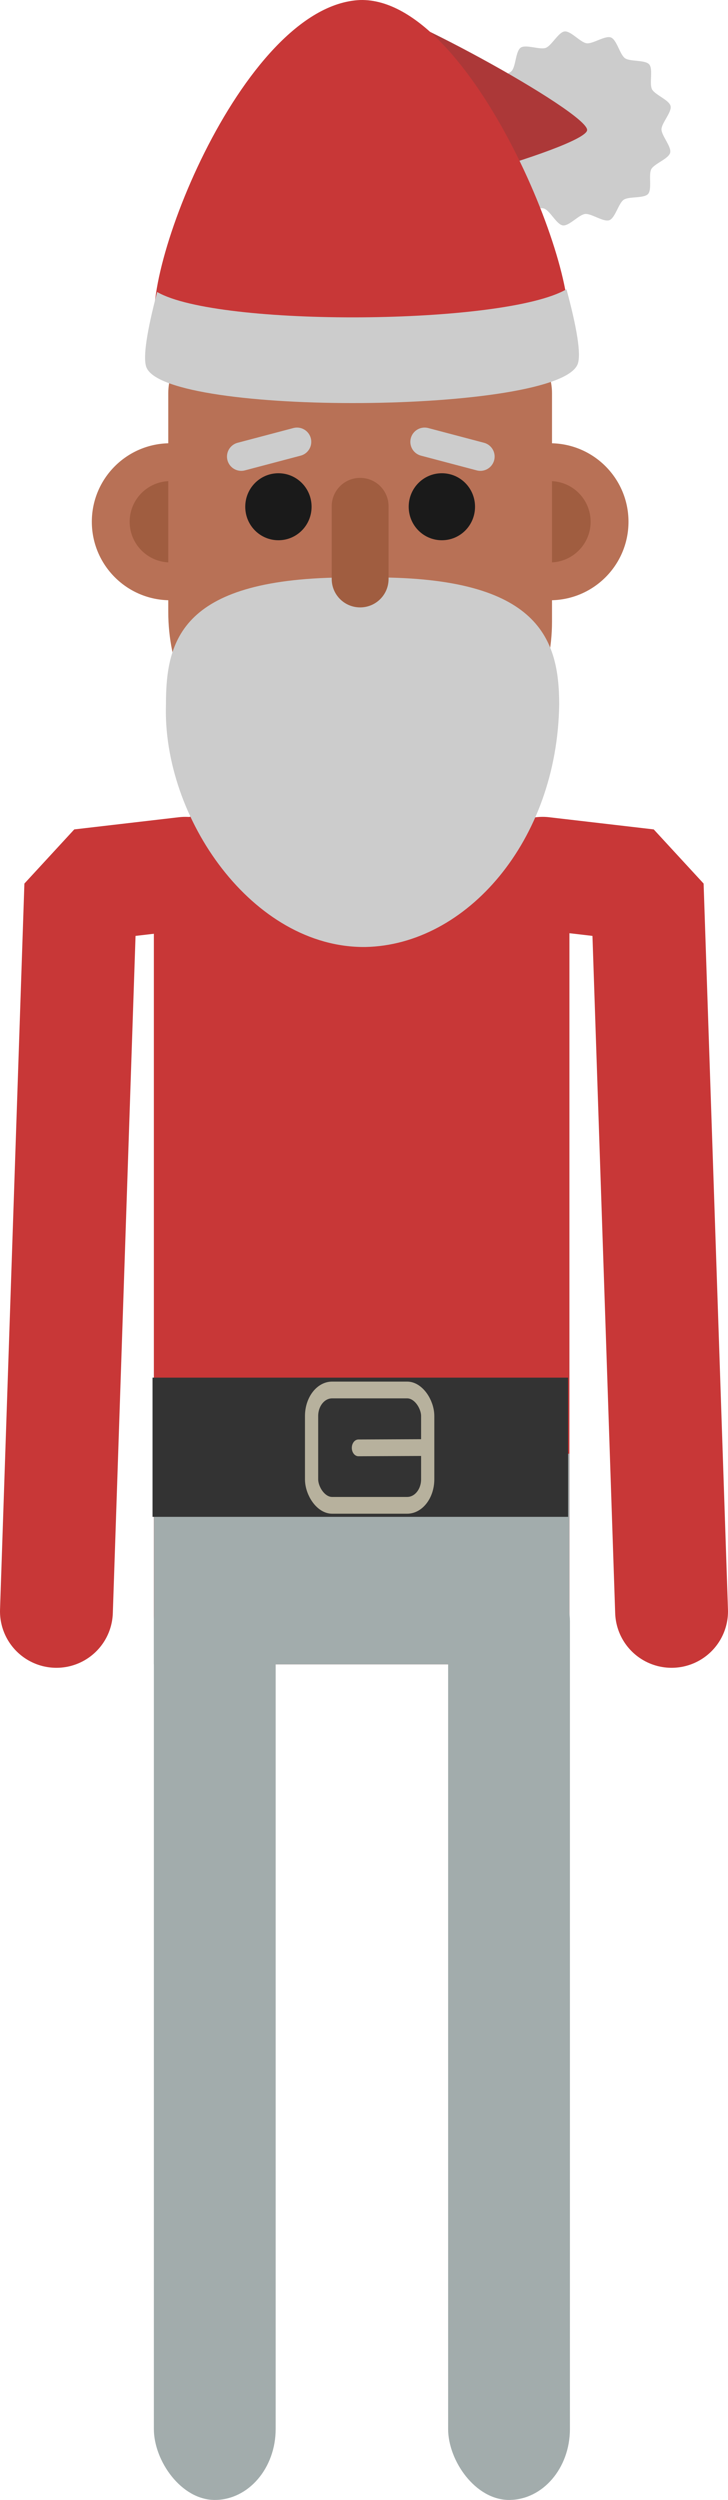
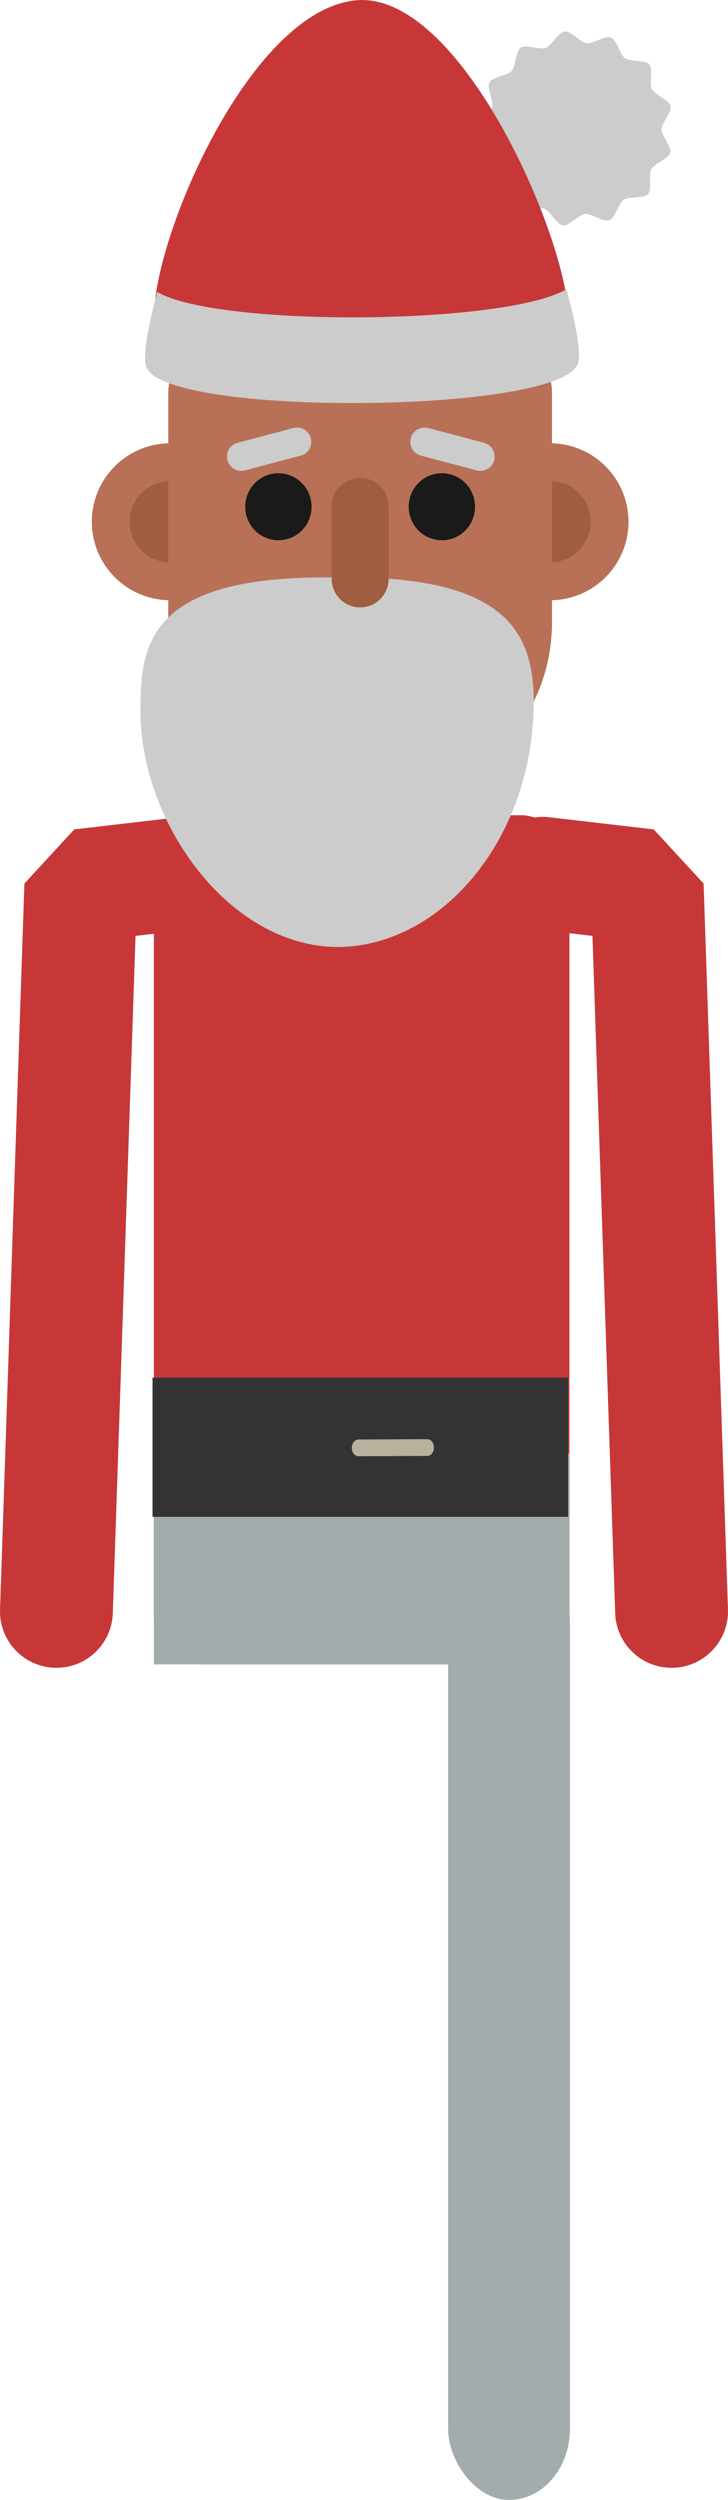
<svg xmlns="http://www.w3.org/2000/svg" xmlns:ns1="http://sodipodi.sourceforge.net/DTD/sodipodi-0.dtd" xmlns:ns2="http://www.inkscape.org/namespaces/inkscape" width="152.974" height="525.24" viewBox="0 0 40.474 138.97" version="1.1" id="svg8" ns1:docname="santa.svg" ns2:version="1.2.2 (b0a8486541, 2022-12-01)">
  <defs id="defs2" />
  <ns1:namedview id="base" pagecolor="#ffffff" bordercolor="#666666" borderopacity="1.0" ns2:pageopacity="0.0" ns2:pageshadow="2" ns2:zoom="1.22" ns2:cx="170.4918" ns2:cy="205.7377" ns2:document-units="px" ns2:current-layer="layer1" showgrid="false" units="px" ns2:window-width="1920" ns2:window-height="1007" ns2:window-x="0" ns2:window-y="0" ns2:window-maximized="1" fit-margin-top="0" fit-margin-left="0" fit-margin-right="0" fit-margin-bottom="0" ns2:showpageshadow="2" ns2:pagecheckerboard="0" ns2:deskcolor="#d1d1d1" />
  <g ns2:label="Layer 1" ns2:groupmode="layer" id="layer1" transform="translate(-374.912,-162.908)">
    <g id="g738">
      <path style="fill:none;fill-opacity:1;stroke:#c83737;stroke-width:6.274;stroke-linecap:round;stroke-linejoin:bevel;stroke-miterlimit:4;stroke-dasharray:none;stroke-opacity:1;paint-order:markers fill stroke" d="m 385.219,211.453 -5.816,0.677 -1.354,40.353" id="use907-5" ns2:connector-curvature="0" ns1:nodetypes="ccc" />
      <path ns1:nodetypes="ccc" ns2:connector-curvature="0" id="use2186" d="m 405.079,211.453 5.816,0.677 1.354,40.353" style="fill:none;fill-opacity:1;stroke:#c83737;stroke-width:6.274;stroke-linecap:round;stroke-linejoin:bevel;stroke-miterlimit:4;stroke-dasharray:none;stroke-opacity:1;paint-order:markers fill stroke" />
      <rect rx="2.689" ry="2.689" y="208.226" x="383.466" height="47.204" width="23.104" id="rect893-6" style="vector-effect:none;fill:#c83737;fill-opacity:1;stroke:none;stroke-width:0.372;stroke-linecap:butt;stroke-linejoin:miter;stroke-miterlimit:4;stroke-dasharray:none;stroke-dashoffset:0;stroke-opacity:1;marker:none;paint-order:stroke fill markers" />
      <path ns2:connector-curvature="0" id="rect893-6-5" d="m 388.144,208.067 v 0.01 c 0,2.838 3.1,5.123 6.95,5.123 3.851,0 6.951,-2.285 6.951,-5.123 v -0.01 z" style="vector-effect:none;fill:#c08eba;fill-opacity:1;stroke:none;stroke-width:0.372;stroke-linecap:butt;stroke-linejoin:miter;stroke-miterlimit:4;stroke-dasharray:none;stroke-dashoffset:0;stroke-opacity:1;marker:none;paint-order:stroke fill markers" />
      <path id="path10792-7" style="vector-effect:none;fill:#b87156;fill-opacity:1;fill-rule:nonzero;stroke:none;stroke-width:0.353;stroke-linecap:butt;stroke-linejoin:miter;stroke-miterlimit:4;stroke-dasharray:none;stroke-dashoffset:0;stroke-opacity:1" d="m 409.854,191.912 c 0,2.412 -1.954,4.364 -4.364,4.364 -2.41,0 -4.364,-1.953 -4.364,-4.364 0,-2.41 1.954,-4.364 4.364,-4.364 2.41,0 4.364,1.954 4.364,4.364 z" ns2:connector-curvature="0" />
      <path id="path10794-5" style="vector-effect:none;fill:#a05d40;fill-opacity:1;fill-rule:nonzero;stroke:none;stroke-width:0.353;stroke-linecap:butt;stroke-linejoin:miter;stroke-miterlimit:4;stroke-dasharray:none;stroke-dashoffset:0;stroke-opacity:1;marker:none;paint-order:stroke fill markers" d="m 407.749,191.912 c 0,1.248 -1.011,2.261 -2.26,2.261 -1.248,0 -2.26,-1.013 -2.26,-2.261 0,-1.248 1.012,-2.26 2.26,-2.26 1.248,0 2.26,1.011 2.26,2.26 z" ns2:connector-curvature="0" />
      <path id="path10796-3" style="vector-effect:none;fill:#b87156;fill-opacity:1;fill-rule:nonzero;stroke:none;stroke-width:0.353;stroke-linecap:butt;stroke-linejoin:miter;stroke-miterlimit:4;stroke-dasharray:none;stroke-dashoffset:0;stroke-opacity:1" d="m 388.745,191.912 c 0,2.412 -1.954,4.364 -4.364,4.364 -2.41,0 -4.364,-1.953 -4.364,-4.364 0,-2.41 1.954,-4.364 4.364,-4.364 2.41,0 4.364,1.954 4.364,4.364 z" ns2:connector-curvature="0" />
      <path id="path10798-5" style="vector-effect:none;fill:#a05d40;fill-opacity:1;fill-rule:nonzero;stroke:none;stroke-width:0.353;stroke-linecap:butt;stroke-linejoin:miter;stroke-miterlimit:4;stroke-dasharray:none;stroke-dashoffset:0;stroke-opacity:1;marker:none;paint-order:stroke fill markers" d="m 386.64,191.912 c 0,1.248 -1.011,2.261 -2.26,2.261 -1.248,0 -2.26,-1.013 -2.26,-2.261 0,-1.248 1.012,-2.26 2.26,-2.26 1.248,0 2.26,1.011 2.26,2.26 z" ns2:connector-curvature="0" />
      <rect style="vector-effect:none;fill:#aa654a;fill-opacity:1;stroke:none;stroke-width:0.353;stroke-linecap:butt;stroke-linejoin:miter;stroke-miterlimit:4;stroke-dasharray:none;stroke-dashoffset:0;stroke-opacity:1;marker:none;paint-order:stroke fill markers" id="rect1018-7" width="11.351" height="13.589" x="389.462" y="198.182" ry="4.183" rx="5.676" />
      <path id="path10800-6" style="fill:#b87156;fill-opacity:1;fill-rule:nonzero;stroke:none;stroke-width:0.353" d="m 392.002,178.618 c -3.113,0 -7.735,3.034 -7.735,6.147 v 12.164 c 0,5.891 4.776,10.667 10.668,10.667 5.891,0 10.667,-4.247 10.667,-10.138 v -12.693 c 0,-3.113 -4.622,-6.147 -7.735,-6.147 z" ns2:connector-curvature="0" ns1:nodetypes="ssssssss" />
-       <path id="rect11836" style="fill:#cccccc;stroke-width:1.047;paint-order:markers fill stroke;stop-color:#000000" d="m 394.363,195.007 h 1.412 c 9.13,0 10.226,3.445 10.226,7.067 -0.109,7.582 -5.158,13.368 -10.778,13.477 -6.265,0.064 -11.283,-7.188 -11.085,-13.477 0,-3.622 0.859,-7.067 10.226,-7.067 z" ns1:nodetypes="sscccs" />
+       <path id="rect11836" style="fill:#cccccc;stroke-width:1.047;paint-order:markers fill stroke;stop-color:#000000" d="m 394.363,195.007 c 9.13,0 10.226,3.445 10.226,7.067 -0.109,7.582 -5.158,13.368 -10.778,13.477 -6.265,0.064 -11.283,-7.188 -11.085,-13.477 0,-3.622 0.859,-7.067 10.226,-7.067 z" ns1:nodetypes="sscccs" />
      <path id="path10802-2" style="vector-effect:none;fill:#a05d40;fill-opacity:1;fill-rule:nonzero;stroke:none;stroke-width:0.353;stroke-linecap:butt;stroke-linejoin:miter;stroke-miterlimit:4;stroke-dasharray:none;stroke-dashoffset:0;stroke-opacity:1;marker:none;paint-order:stroke fill markers" d="m 394.935,189.473 c 0.875,0 1.58,0.704 1.58,1.581 v 4.039 c 0,0.875 -0.706,1.58 -1.58,1.58 -0.875,0 -1.581,-0.706 -1.581,-1.58 v -4.039 c 0,-0.877 0.706,-1.581 1.581,-1.581 z" ns2:connector-curvature="0" />
      <path id="path10812-0" style="fill:#1a1a1a;fill-opacity:1;fill-rule:nonzero;stroke:none;stroke-width:0.353" d="m 399.478,189.215 c 1.021,0 1.844,0.831 1.844,1.863 0,1.032 -0.823,1.862 -1.844,1.862 -1.02,0 -1.844,-0.829 -1.844,-1.862 0,-1.032 0.824,-1.863 1.844,-1.863 z" ns2:connector-curvature="0" />
      <path id="path10814-9" style="fill:#1a1a1a;fill-opacity:1;fill-rule:nonzero;stroke:none;stroke-width:0.353" d="m 390.391,189.215 c 1.02,0 1.844,0.831 1.844,1.863 0,1.032 -0.824,1.862 -1.844,1.862 -1.02,0 -1.844,-0.829 -1.844,-1.862 0,-1.032 0.824,-1.863 1.844,-1.863 z" ns2:connector-curvature="0" />
-       <rect style="vector-effect:none;fill:#a2acac;fill-opacity:1;stroke:none;stroke-width:0.372;stroke-linecap:butt;stroke-linejoin:miter;stroke-miterlimit:4;stroke-dasharray:none;stroke-dashoffset:0;stroke-opacity:1;marker:none;paint-order:stroke fill markers" id="use895-5" width="6.772" height="52.781" x="383.466" y="249.097" ry="3.944" rx="3.944" />
      <rect style="vector-effect:none;fill:#a2acac;fill-opacity:1;stroke:none;stroke-width:0.372;stroke-linecap:butt;stroke-linejoin:miter;stroke-miterlimit:4;stroke-dasharray:none;stroke-dashoffset:0;stroke-opacity:1;marker:none;paint-order:stroke fill markers" id="use995-0" width="23.104" height="11.711" x="383.466" y="243.719" ry="0" rx="0" />
      <rect rx="3.944" ry="3.944" y="249.097" x="399.826" height="52.781" width="6.772" id="use1226-2" style="vector-effect:none;fill:#a2acac;fill-opacity:1;stroke:none;stroke-width:0.372;stroke-linecap:butt;stroke-linejoin:miter;stroke-miterlimit:4;stroke-dasharray:none;stroke-dashoffset:0;stroke-opacity:1;marker:none;paint-order:stroke fill markers" />
      <path style="fill:#ff00ff;stroke:#cccccc;stroke-width:1.587;stroke-linecap:round;stroke-linejoin:round;stroke-dasharray:none;stroke-opacity:1;paint-order:markers fill stroke;stop-color:#000000" d="m 388.325,188.289 3.099,-0.819" id="path12041" />
      <path style="fill:#ff00ff;stroke:#cccccc;stroke-width:1.587;stroke-linecap:round;stroke-linejoin:round;stroke-dasharray:none;stroke-opacity:1;paint-order:markers fill stroke;stop-color:#000000" d="m 401.618,188.289 -3.099,-0.819" id="use12043" />
      <path ns1:type="star" style="font-variation-settings:normal;vector-effect:none;fill:#cccccc;fill-opacity:1;stroke:none;stroke-width:4.058;stroke-linecap:butt;stroke-linejoin:miter;stroke-miterlimit:4;stroke-dasharray:none;stroke-dashoffset:0;stroke-opacity:1;-inkscape-stroke:none;marker:none;paint-order:markers fill stroke;stop-color:#000000" id="path12710" ns2:flatsided="false" ns1:sides="13" ns1:cx="-138.99094" ns1:cy="148.80957" ns1:r1="28.737476" ns1:r2="25.288979" ns1:arg1="1.2172461" ns1:arg2="1.4589071" ns2:rounded="0.25" ns2:randomized="0" d="m -129.041,175.77 c -1.726,0.637 -5.298,-2.035 -7.126,-1.829 -1.828,0.205 -4.719,3.603 -6.543,3.365 -1.824,-0.238 -3.746,-4.264 -5.46,-4.931 -1.714,-0.668 -5.853,0.997 -7.357,-0.061 -1.504,-1.058 -1.335,-5.516 -2.543,-6.904 -1.207,-1.388 -5.646,-1.837 -6.486,-3.473 -0.84,-1.636 1.381,-5.505 0.957,-7.295 -0.424,-1.79 -4.146,-4.25 -4.129,-6.089 0.016,-1.839 3.781,-4.233 4.237,-6.014 0.456,-1.782 -1.696,-5.69 -0.826,-7.311 0.869,-1.621 5.315,-1.991 6.547,-3.356 1.232,-1.366 1.143,-5.826 2.666,-6.857 1.523,-1.031 5.631,0.707 7.357,0.071 1.726,-0.637 3.719,-4.628 5.547,-4.833 1.828,-0.205 4.657,3.243 6.481,3.481 1.824,0.238 5.444,-2.369 7.158,-1.701 1.714,0.668 2.617,5.036 4.121,6.095 1.504,1.058 5.921,0.432 7.129,1.82 1.207,1.388 -0.024,5.676 0.817,7.312 0.84,1.636 5.042,3.134 5.466,4.924 0.424,1.79 -2.658,5.014 -2.675,6.854 -0.016,1.839 3.008,5.119 2.552,6.9 -0.456,1.782 -4.684,3.205 -5.553,4.826 -0.869,1.621 0.285,5.93 -0.947,7.296 -1.232,1.366 -5.637,0.661 -7.16,1.692 -1.523,1.031 -2.504,5.383 -4.229,6.02 z" transform="matrix(0.189,0,0,0.189,433.178,141.928)" ns2:transform-center-x="0.86163053" ns2:transform-center-y="0.4334947" />
-       <path ns1:type="star" style="font-variation-settings:normal;vector-effect:none;fill:#ac3838;fill-opacity:1;stroke:none;stroke-width:1.406;stroke-linecap:butt;stroke-linejoin:miter;stroke-miterlimit:4;stroke-dasharray:none;stroke-dashoffset:0;stroke-opacity:1;-inkscape-stroke:none;marker:none;paint-order:stroke fill markers;stop-color:#000000" id="path12392-5" ns2:flatsided="true" ns1:sides="3" ns1:cx="358.34503" ns1:cy="-11.618513" ns1:r1="77.378197" ns1:r2="38.689098" ns1:arg1="1.036302" ns1:arg2="2.0834996" ns2:rounded="0.09" ns2:randomized="0" d="m 397.762,54.967 c -10.38,6.144 -116.659,-53.682 -116.791,-65.743 -0.131,-12.061 104.819,-74.189 115.33,-68.272 10.511,5.917 11.84,127.871 1.46,134.015 z" transform="matrix(0.049,0.077,-0.104,0.028,379.914,141.844)" ns2:transform-center-x="-5.8603399" ns2:transform-center-y="5.1652855" />
      <path id="path12392-3" style="vector-effect:none;fill:#c83737;stroke-width:0.29;marker:none;paint-order:stroke fill markers;stop-color:#000000" ns2:transform-center-x="0.4958797" ns2:transform-center-y="-3.4401226" d="m 406.383,181.436 c -1.012,2.635 -21.659,2.789 -22.689,0.169 -1.431,-2.597 4.585,-18.418 11.246,-18.696 6.267,-0.151 12.562,15.866 11.443,18.527 z" ns1:nodetypes="cccc" />
      <path id="use12559" style="font-variation-settings:normal;vector-effect:none;fill:#cccccc;fill-opacity:1;stroke:none;stroke-width:1.074;stroke-linecap:butt;stroke-linejoin:miter;stroke-miterlimit:4;stroke-dasharray:none;stroke-dashoffset:0;stroke-opacity:1;-inkscape-stroke:none;marker:none;paint-order:markers fill stroke;stop-color:#000000" ns2:transform-center-x="0.52402209" ns2:transform-center-y="-3.6185977" d="m 406.407,178.987 c -3.43,2 -19.381,2.113 -22.757,0.153 -0.553,2.099 -0.812,3.646 -0.598,4.189 1.088,2.756 22.907,2.594 23.976,-0.178 0.21,-0.545 -0.057,-2.081 -0.622,-4.164 z" />
      <rect style="vector-effect:none;fill:#333333;fill-opacity:1;stroke:none;stroke-width:0.302;stroke-linecap:butt;stroke-linejoin:miter;stroke-miterlimit:4;stroke-dasharray:none;stroke-dashoffset:0;stroke-opacity:1;marker:none;paint-order:stroke fill markers" id="use12793" width="23.104" height="7.738" x="383.392" y="239.49" ry="0" rx="0" />
      <g id="g14266" transform="matrix(0.22,0,0,0.279,288.517,189.933)" style="stroke:#b7b19d;stroke-width:3.339;stroke-dasharray:none;stroke-opacity:1">
-         <rect style="font-variation-settings:normal;opacity:1;fill:none;fill-opacity:1;stroke:#b7b19d;stroke-width:3.339;stroke-linecap:butt;stroke-linejoin:miter;stroke-miterlimit:4;stroke-dasharray:none;stroke-dashoffset:0;stroke-opacity:1;marker:none;paint-order:markers fill stroke;stop-color:#000000;stop-opacity:1" id="rect14012" width="29.346" height="22.982" x="471.444" y="180.082" ry="5.188" />
        <path style="font-variation-settings:normal;opacity:1;fill:none;fill-opacity:1;stroke:#b7b19d;stroke-width:3.339;stroke-linecap:round;stroke-linejoin:miter;stroke-miterlimit:4;stroke-dasharray:none;stroke-dashoffset:0;stroke-opacity:1;marker:none;paint-order:markers fill stroke;stop-color:#000000;stop-opacity:1" d="m 483.28,191.616 17.411,-0.063" id="path14233" />
      </g>
    </g>
  </g>
</svg>